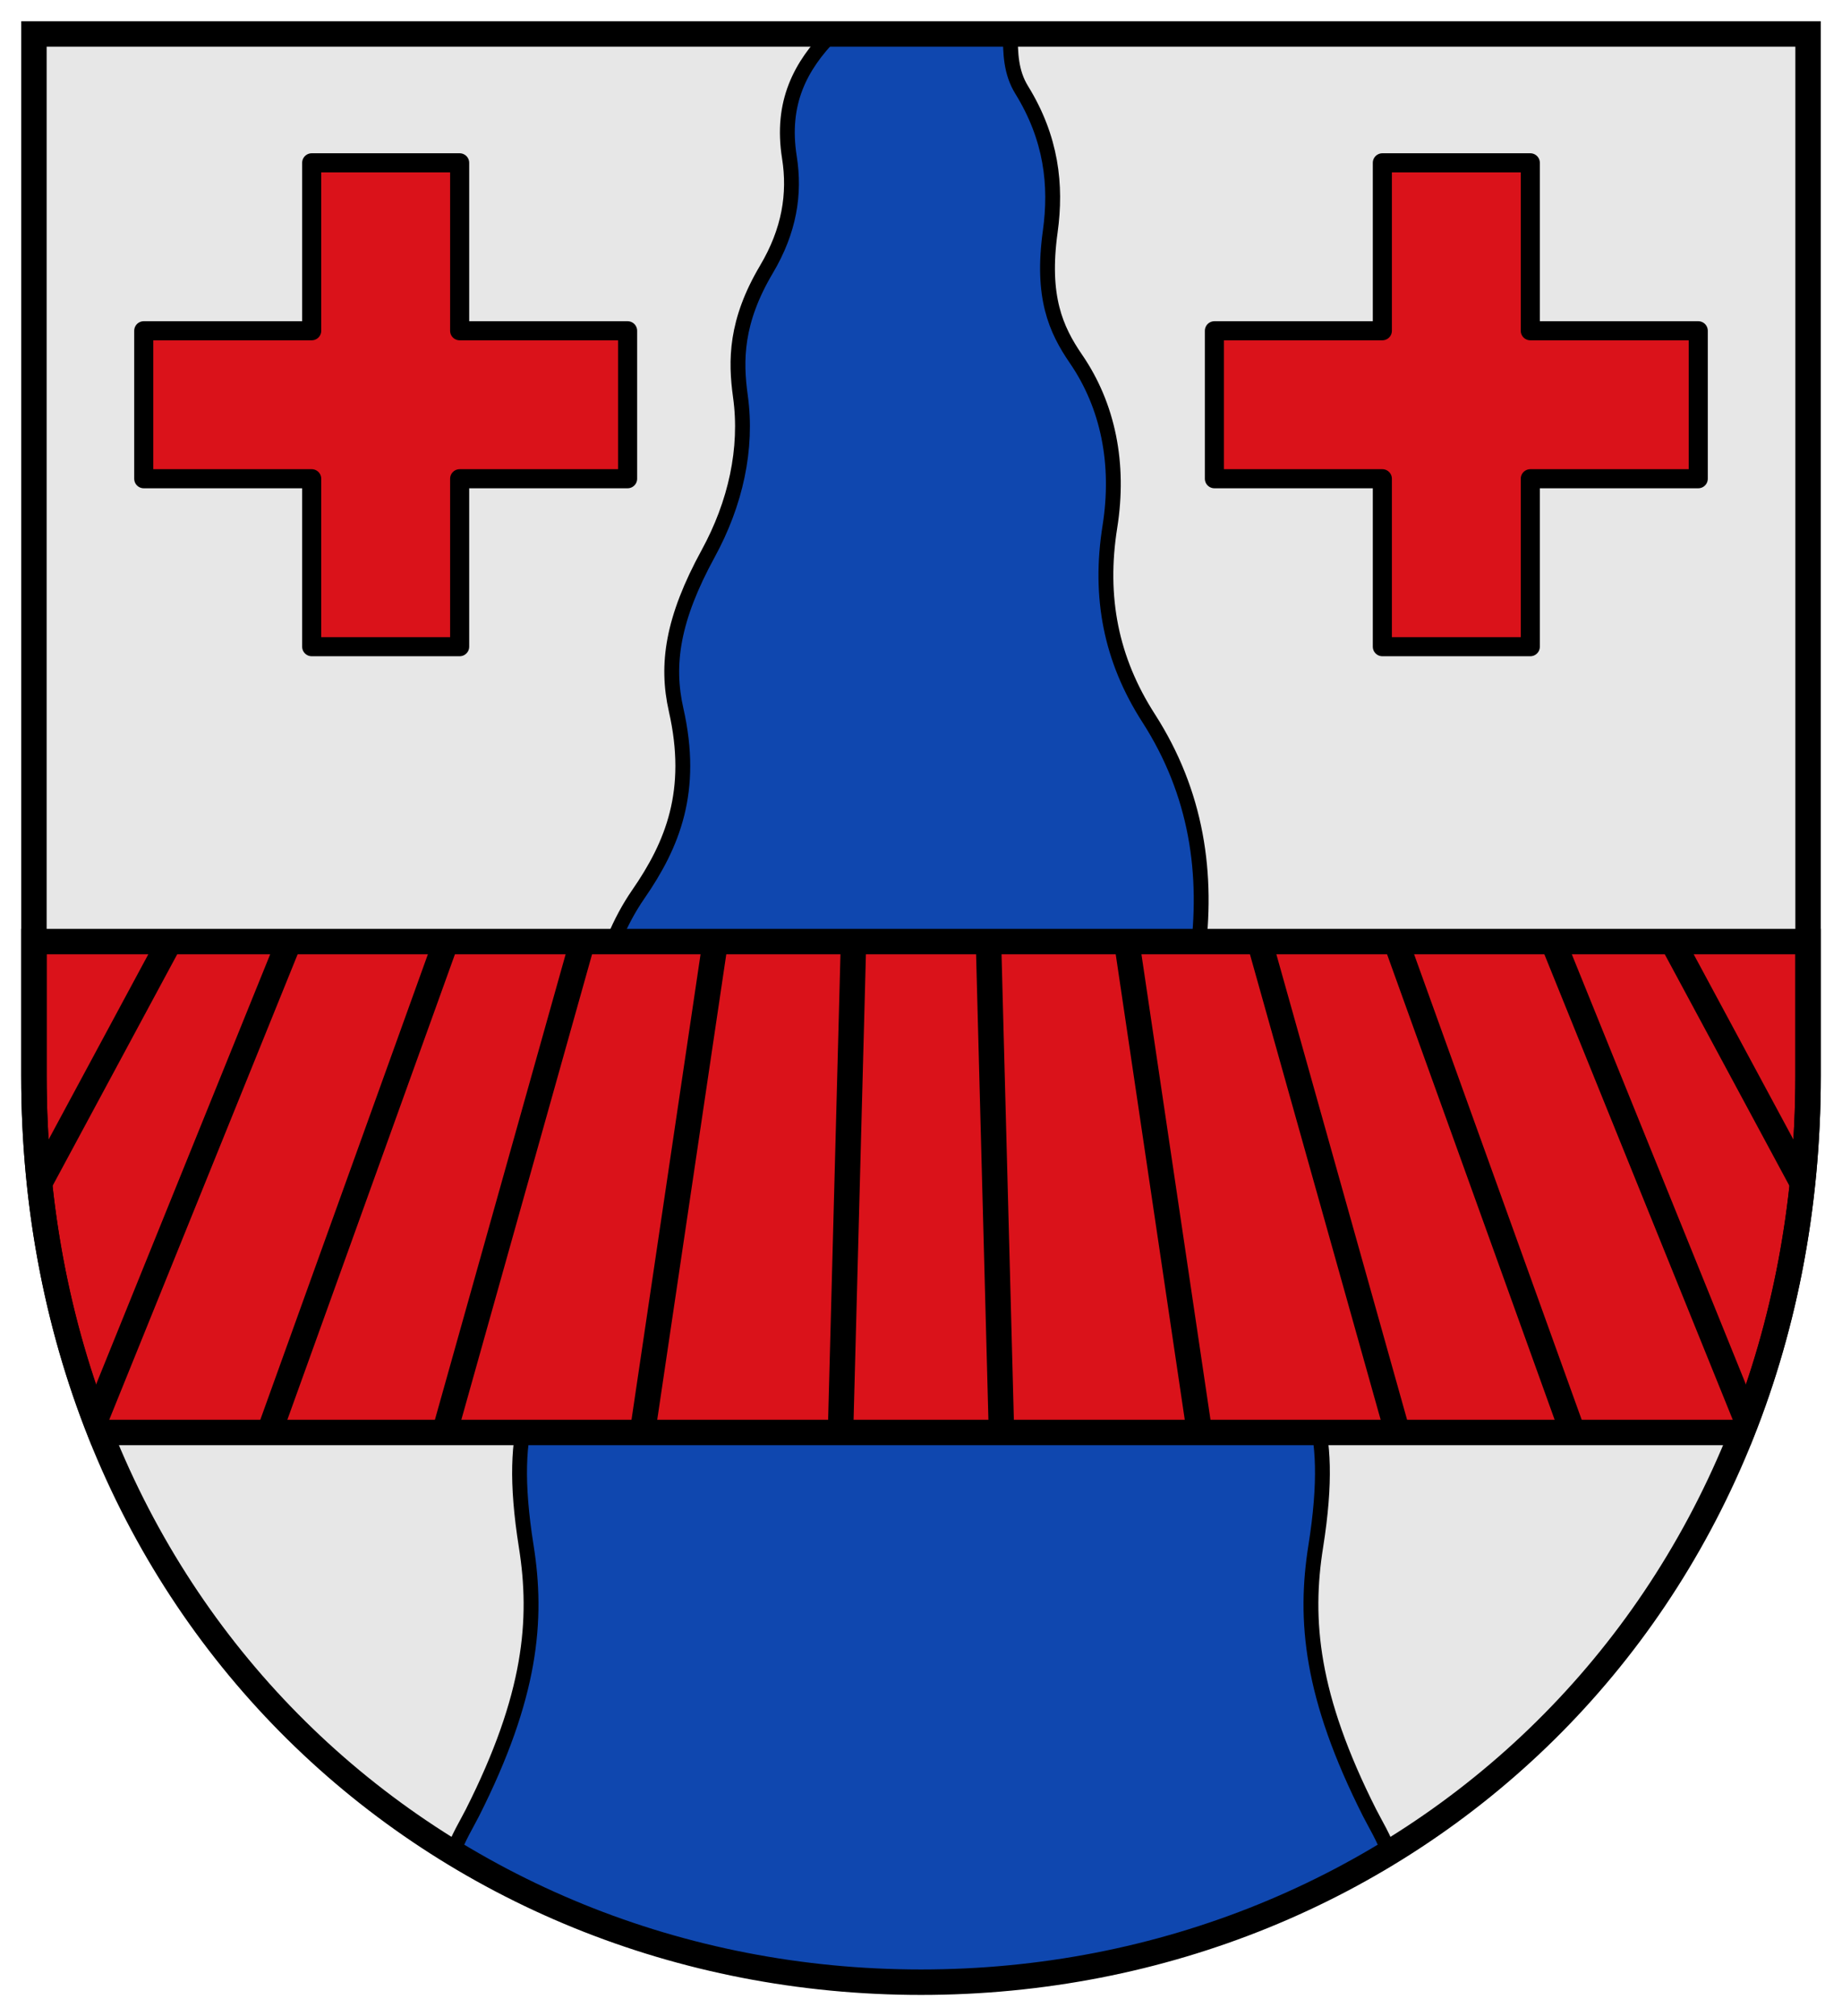
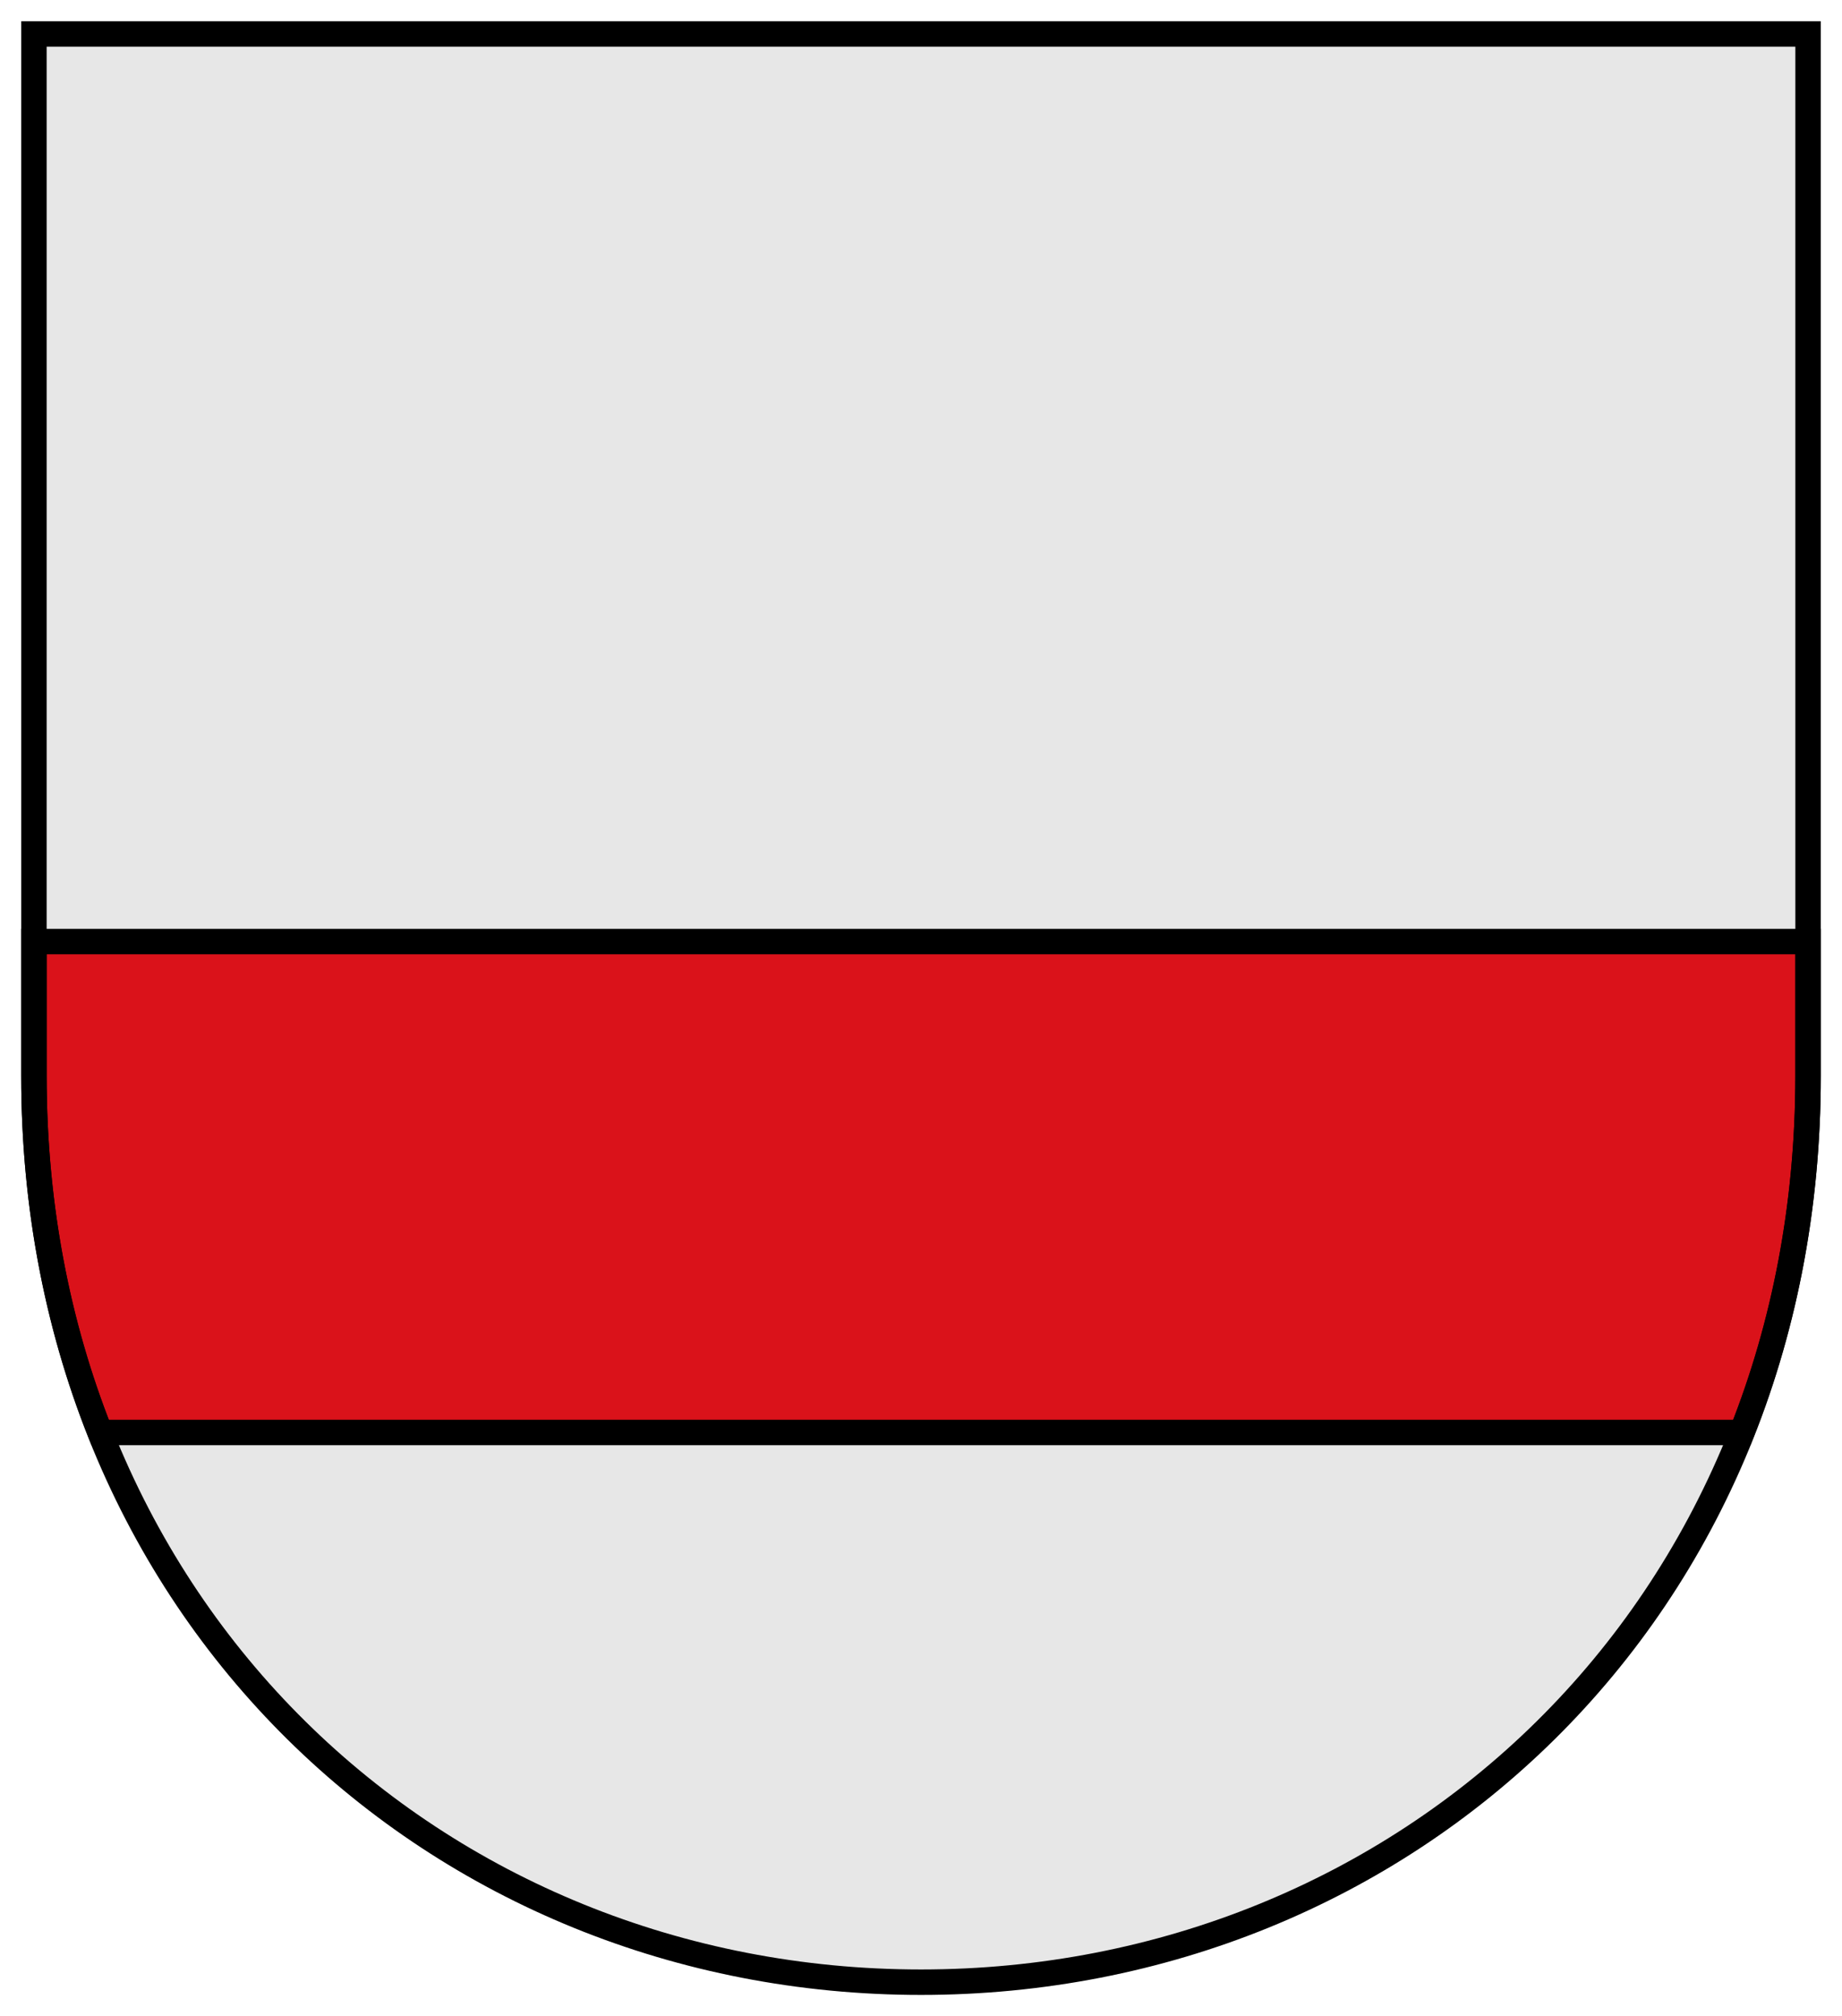
<svg xmlns="http://www.w3.org/2000/svg" xmlns:ns1="http://www.inkscape.org/namespaces/inkscape" xmlns:ns2="http://sodipodi.sourceforge.net/DTD/sodipodi-0.dtd" xmlns:xlink="http://www.w3.org/1999/xlink" ns1:version="1.1.1 (3bf5ae0d25, 2021-09-20)" ns2:docname="CoA Amt Viöl.svg" id="svg2130" version="1.1" viewBox="0 0 434.304 475.333" height="475.333" width="434.304">
  <defs id="defs2124" />
  <ns2:namedview ns1:pagecheckerboard="false" fit-margin-bottom="5" fit-margin-right="5" fit-margin-left="5" fit-margin-top="5" lock-margins="true" units="px" ns1:snap-smooth-nodes="true" ns1:snap-object-midpoints="true" ns1:window-maximized="1" ns1:window-y="-11" ns1:window-x="-11" ns1:window-height="1506" ns1:window-width="2560" showgrid="false" ns1:document-rotation="0" ns1:current-layer="layer1" ns1:document-units="px" ns1:cy="238" ns1:cx="217.33333" ns1:zoom="1.5" ns1:pageshadow="2" ns1:pageopacity="0" borderopacity="1.0" bordercolor="#666666" pagecolor="#333333" id="base" showguides="true" ns1:guide-bbox="true" ns1:snap-intersection-paths="true" ns1:object-paths="true" ns1:snap-grids="false" ns1:snap-global="true" ns1:lockguides="false" guidecolor="#00ffff" guideopacity="0.498" ns1:snap-midpoints="true" ns1:snap-to-guides="false" />
  <g transform="translate(20964.725,21984.353)" id="layer1" ns1:groupmode="layer" ns1:label="Layer">
    <g id="g7729" ns1:label="coa">
      <path style="display:inline;opacity:1;fill:#e7e7e7;fill-opacity:1;stroke:none;stroke-width:6;stroke-miterlimit:4;stroke-dasharray:none" d="m -20538.421,-21976.353 v 245.666 c 0,126.576 -95.317,213.667 -209.152,213.667 -113.835,0 -209.152,-87.091 -209.152,-213.667 v -245.666 z" id="path2882" ns2:nodetypes="cszscc" ns1:label="coa-0" />
-       <path id="path5263" style="opacity:1;fill:#0f47af;fill-opacity:1;stroke:#000000;stroke-width:3.5;stroke-linecap:butt;stroke-linejoin:miter;stroke-miterlimit:4;stroke-dasharray:none" d="m 287.109,67.668 c -7.323,7.529 -12.004,16.16 -9.957,29.094 1.366,8.627 -0.002,17.292 -5.414,26.414 -7.311,12.324 -7.308,21.483 -6.135,29.934 1.715,12.356 -1.145,25.257 -7.6,37.07 -8.432,15.432 -9.976,26.17 -7.557,36.859 4.333,19.141 -0.816,31.729 -8.904,43.441 -17.994,26.056 -11.315,68.053 -16.119,102.631 -8.014,13.366 -15.154,20.695 -10.322,51.111 2.759,17.368 1.222,35.28 -12.691,62.846 -1.273,2.522 -3.512,6.156 -4.516,9.387 C 230.099,516.09 267.971,527 308.182,527 c 40.21,0 78.081,-10.91 110.285,-30.545 -1.003,-3.231 -3.243,-6.865 -4.516,-9.387 -13.913,-27.566 -15.45,-45.478 -12.691,-62.846 4.831,-30.416 -2.308,-37.745 -10.322,-51.111 L 373.264,285.596 c 2.746,-19.907 -0.061,-38.951 -11.443,-56.66 -8.804,-13.698 -11.759,-28.418 -9.104,-45.086 2.358,-14.802 -0.42,-28.523 -7.99,-39.555 -4.789,-6.98 -8.203,-14.675 -6.07,-30.062 1.514,-10.922 0.281,-21.995 -6.74,-33.373 -2.557,-4.143 -2.674,-8.681 -2.664,-13.191 z" transform="translate(-21055.754,-22044.02)" ns2:nodetypes="csssssscsscscssccssssscc" ns1:label="pale_wavy" />
      <g id="g7634" ns1:label="bridge">
        <path id="path1739" style="opacity:1;fill:#da121a;fill-opacity:1;stroke:#000000;stroke-width:6;stroke-miterlimit:4;stroke-dasharray:none" d="m 99.029,281.664 v 31.668 c 0,30.554 5.599,58.779 15.627,84.062 h 387.049 c 10.028,-25.283 15.627,-53.508 15.627,-84.062 v -31.668 z" transform="translate(-21055.754,-22044.02)" ns1:label="bridge-0" />
-         <path id="path4673" style="display:inline;opacity:1;fill:none;stroke:#000000;stroke-width:6;stroke-linecap:butt;stroke-linejoin:miter;stroke-miterlimit:4;stroke-dasharray:none" d="m -20924.74,-21762.356 -30.68,56.997 m 58.847,-56.997 -45.689,112.876 m 82.689,-112.876 -41.667,115.73 m 73.834,-115.73 -32.501,115.73 m 63.834,-115.73 -17.167,115.73 m 242.834,-115.73 30.68,56.997 m -58.847,-56.997 45.689,112.876 m -82.689,-112.876 41.667,115.73 m -73.834,-115.73 32.501,115.73 m -63.834,-115.73 17.167,115.73 m -81.577,-115.73 -3.064,115.73 m 34.884,-115.73 3.064,115.73" ns1:label="bridge-c" />
      </g>
      <g id="g7718" ns1:label="crosses">
-         <path id="path9641" style="opacity:1;fill:#da121a;fill-opacity:1;stroke:#000000;stroke-width:4.5;stroke-linecap:butt;stroke-linejoin:round;stroke-miterlimit:4;stroke-dasharray:none" d="m 416.957,98.053 v 39.598 h -39.598 v 34.885 h 39.598 v 39.6 h 34.885 v -39.6 h 39.598 V 137.65 H 451.842 V 98.053 Z" transform="translate(-21055.754,-22044.02)" ns1:label="cross-l" />
        <use x="0" y="0" xlink:href="#path9641" id="use9649" width="100%" height="100%" transform="matrix(-1,0,0,1,-41495.146,0)" ns1:label="cross-r" />
      </g>
      <path style="opacity:1;fill:none;fill-opacity:1;stroke:#000000;stroke-width:6;stroke-miterlimit:4;stroke-dasharray:none" d="m -20538.421,-21976.353 v 245.666 c 0,126.576 -95.317,213.667 -209.152,213.667 -113.835,0 -209.152,-87.091 -209.152,-213.667 v -245.666 z" id="path2305" ns2:nodetypes="cszscc" ns1:label="coa-f" />
    </g>
  </g>
</svg>